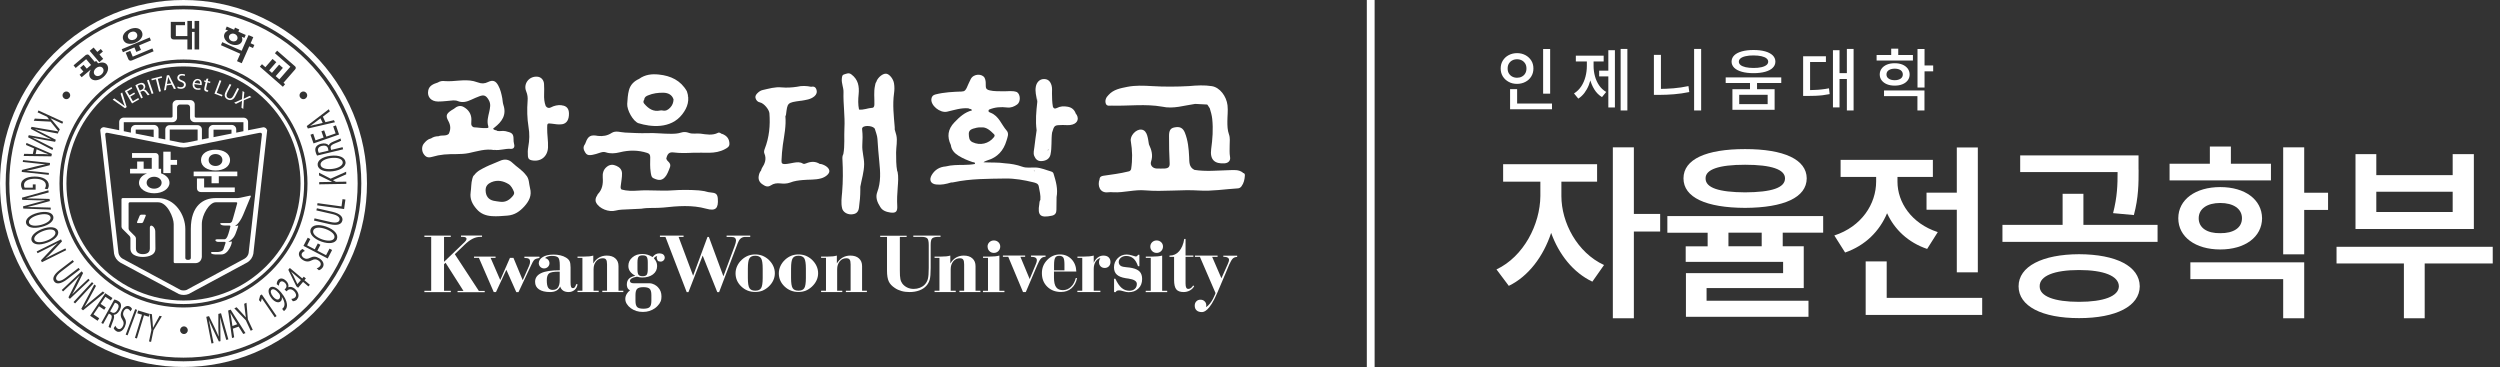
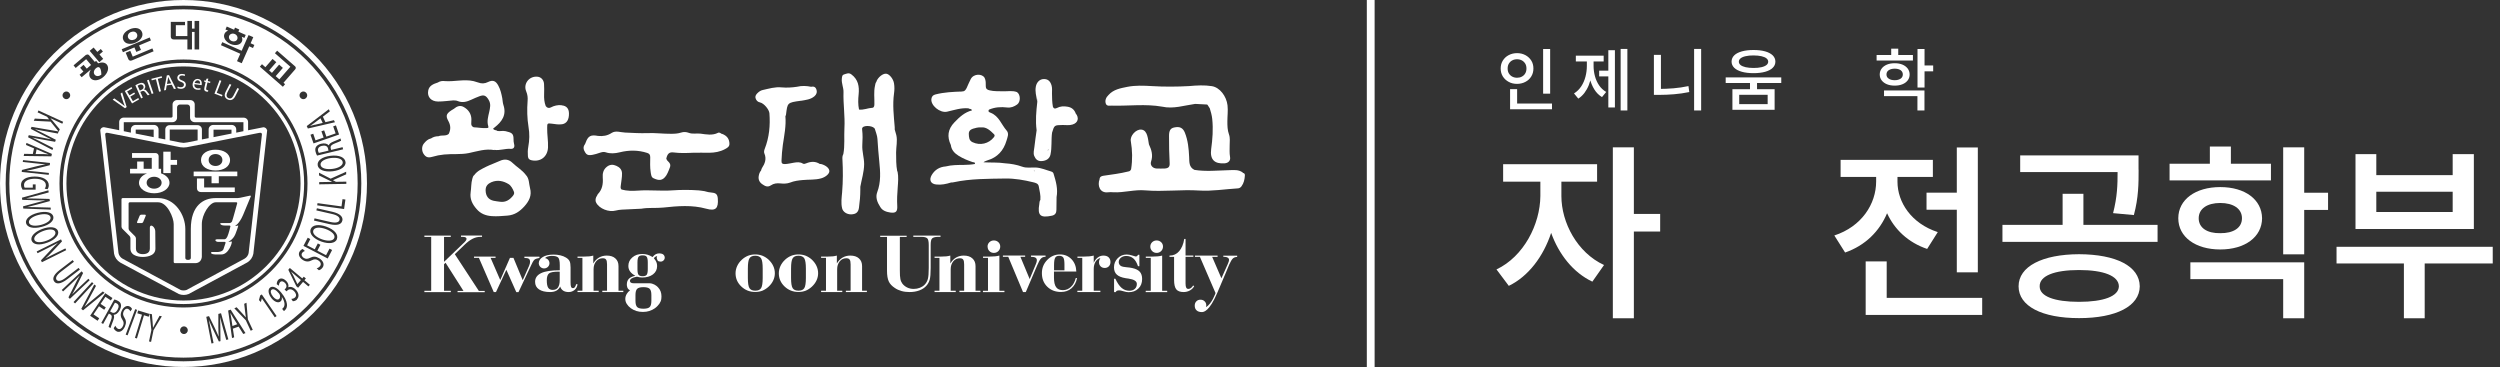
<svg xmlns="http://www.w3.org/2000/svg" width="327" height="48" viewBox="0 0 327 48" fill="none">
  <rect x="0" y="0" width="327" height="48" fill="#333333" stroke="none" />
  <g clip-path="url(#clip0_47_661)">
    <path fill-rule="evenodd" clip-rule="evenodd" d="M107.38 21.45C107.38 21.45 107.29 21.45 107.24 21.45C106.66 21.08 106.07 21.11 105.46 21.36C105.31 21.42 105.16 21.49 105 21.39C104.63 21.16 104.23 21.22 103.84 21.28C103.45 21.34 103.06 21.45 102.66 21.46C102.35 21.46 102.2 21.38 102.22 21.02C102.25 20.32 102.3 19.62 102.4 18.92C102.58 17.69 102.84 16.47 102.73 15.21C102.76 15.14 102.8 15.07 102.81 14.99C103.01 13.45 102.94 13.42 104.74 13.18C104.76 13.18 104.77 13.18 104.79 13.18C105.4 13.07 106.03 13.02 106.53 12.59C106.8 12.36 106.91 12.05 106.78 11.69C106.66 11.35 106.41 11.28 106.09 11.35C105.47 11.22 104.86 11.2 104.24 11.35C103.57 11.45 102.91 11.49 102.24 11.43C101.38 11.34 100.56 11.6 99.74 11.78C99.51 11.83 99.3 11.97 99.12 12.14C98.92 12.33 98.74 12.54 98.83 12.85C98.92 13.14 99.09 13.33 99.42 13.4C99.93 13.51 100.6 14.33 100.64 14.81C100.76 16.4 100.62 17.96 100.03 19.46C99.95 19.66 99.9 19.89 99.98 20.07C100.29 20.79 100.05 21.4 99.66 21.99C99.6 22.08 99.58 22.2 99.55 22.3C99.36 22.51 99.28 22.78 99.24 23.03C99.17 23.44 99.31 23.81 99.67 24.07C100.03 24.32 100.38 24.55 100.84 24.24C101.2 23.99 101.63 23.94 102.08 23.99C102.51 24.04 102.95 24.03 103.35 23.88C103.88 23.67 104.42 23.6 104.98 23.55C105.79 23.47 106.61 23.55 107.4 23.33C107.98 23.17 108.49 22.74 108.48 22.38C108.48 22 108.01 21.61 107.38 21.45ZM102.58 23.65C102.58 23.65 102.6 23.65 102.61 23.65C102.61 23.65 102.61 23.65 102.61 23.66C102.61 23.66 102.6 23.66 102.59 23.66L102.58 23.65Z" fill="white" />
    <path fill-rule="evenodd" clip-rule="evenodd" d="M117.36 22.42C117.2 21.6 117.22 20.77 117.21 19.95C117.21 19.19 117.41 18.44 117.24 17.68C117.17 17.43 117.1 17.19 117.03 16.94C117.03 16.84 117.03 16.75 117.03 16.65C116.91 15.17 116.73 13.7 116.94 12.21C117 11.78 117.01 11.35 116.94 10.92C116.85 10.32 116.34 9.69 115.92 9.64C115.49 9.59 114.86 10.09 114.64 10.64C114.64 10.65 114.64 10.67 114.64 10.69C114.5 10.84 114.49 11.04 114.45 11.22C114.27 12.01 114.39 12.81 114.37 13.61C114.37 13.84 114.33 14.09 114.1 14.1C113.51 14.13 112.96 14.41 112.36 14.33C112.22 13.67 112.24 13 112.31 12.33C112.41 11.31 112.26 10.4 111.36 9.73C111.02 9.47 110.73 9.64 110.42 9.73C110.13 9.81 110.14 10.05 110.11 10.3C110.05 10.9 110.35 11.47 110.33 12.04C110.28 13.62 110.54 15.18 110.45 16.77C110.39 17.89 110.52 19.03 110.31 20.15C110.19 20.37 110.17 20.59 110.19 20.84C110.27 22.28 110.27 23.71 110.15 25.15C110.09 25.85 109.98 26.55 110.15 27.25C110.26 27.72 110.78 28.05 111.33 28.04C111.95 28.02 112.26 27.78 112.35 27.19C112.46 26.4 112.53 25.61 112.53 24.82C112.53 24.69 112.54 24.56 112.53 24.43C112.71 23.44 113.02 22.48 113.03 21.47C113.03 20.62 112.74 19.81 112.79 18.95C112.83 18.3 112.85 17.64 112.77 16.99C112.76 16.88 112.74 16.77 112.83 16.67C113.13 16.33 114.32 16.47 114.44 16.89C114.56 17.31 114.74 17.72 114.77 18.17C114.83 19.16 114.91 20.14 115.01 21.13C115.15 22.48 115.24 23.82 114.74 25.14C114.49 25.8 114.74 26.46 115.12 27.04C115.41 27.57 115.95 27.72 116.46 27.8C117.2 27.9 117.4 27.66 117.36 26.92C117.31 26.12 117.36 25.33 117.42 24.53C117.47 23.83 117.54 23.13 117.4 22.43L117.36 22.42ZM116.77 11.73C116.77 11.73 116.77 11.66 116.77 11.62C116.77 11.66 116.77 11.69 116.77 11.73Z" fill="white" />
-     <path fill-rule="evenodd" clip-rule="evenodd" d="M83.53 16.12C85.07 16.6 87.72 16.92 89.24 14.95C89.95 14.04 90.25 13.06 89.84 11.93C89.03 10.51 87.73 9.91 86.18 9.75C85.26 9.65 84.37 9.75 83.59 10.32C82.94 10.61 82.46 11.08 82.27 11.78C82.11 12.37 82.08 12.98 82.04 13.58C81.98 14.36 82.8 15.89 83.54 16.13L83.53 16.12ZM89.88 12.64C89.88 12.64 89.88 12.65 89.88 12.66C89.88 12.63 89.88 12.6 89.87 12.57C89.89 12.59 89.9 12.61 89.89 12.64H89.88ZM84.27 13.02C84.29 12.71 84.51 12.58 84.75 12.48C85.41 12.2 86.12 12.11 86.82 12.13C87.37 12.15 87.91 12.38 88.1 13.01C88.08 13.42 87.96 13.77 87.66 14.08C87.39 14.36 87.1 14.54 86.7 14.46C86.59 14.44 86.47 14.42 86.37 14.45C85.46 14.66 84.82 14.21 84.27 13.57C84.1 13.38 84.15 13.2 84.27 13.02Z" fill="white" />
    <path fill-rule="evenodd" clip-rule="evenodd" d="M94.44 17.53C94.27 17.45 94.11 17.27 93.92 17.37C93.17 17.75 92.38 17.58 91.62 17.48C91.11 17.42 90.59 17.56 90.11 17.38C89.76 17.25 89.43 17.23 89.09 17.34C88.66 17.48 88.22 17.5 87.77 17.5C86.75 17.51 85.74 17.37 84.71 17.41C83.73 17.45 82.76 17.38 81.78 17.34C81.18 17.32 80.54 17.04 80 17.39C79.44 17.76 78.86 17.84 78.23 17.78C77.28 17.59 76.92 17.78 76.6 18.66C76.57 18.73 76.55 18.81 76.5 18.88C76.21 19.27 76.34 19.62 76.57 19.98C76.81 20.36 77.17 20.31 77.51 20.25C77.82 20.2 78.12 20.09 78.43 19.99C78.69 19.91 78.95 19.82 79.23 19.92C79.84 20.13 80.46 20.07 81.07 19.92C82.28 19.62 83.47 19.62 84.65 20C84.94 20.09 85.05 20.25 85.05 20.56C85.04 21.21 85.01 21.87 85.11 22.52C85.16 22.82 85.18 23.18 85.47 23.31C86.17 23.64 86.67 23.68 87.16 22.93C87.3 22.72 87.39 22.47 87.49 22.24C87.78 21.6 87.75 21.44 87.24 20.95C87.21 20.88 87.18 20.82 87.15 20.75C87.29 20.12 87.53 19.86 88.11 19.94C88.95 20.05 89.79 20.02 90.63 19.98C91.35 19.95 92.07 19.99 92.79 19.98C93.5 19.97 94.19 19.85 94.82 19.51C95.09 19.36 95.41 19.21 95.41 18.83C95.41 18.18 95.09 17.75 94.45 17.51L94.44 17.53Z" fill="white" />
    <path fill-rule="evenodd" clip-rule="evenodd" d="M93.16 25.2C92.81 25.17 92.47 25.11 92.13 25C91.88 24.97 91.63 24.92 91.37 24.9C90.22 24.82 89.07 24.82 87.93 24.9C86.45 25.01 84.96 24.82 83.48 24.93C82.74 24.98 82.02 24.99 81.3 24.79C81.13 24.64 81.18 24.45 81.2 24.26C81.25 23.72 81.38 23.2 81.36 22.65C81.33 22.14 81.02 21.87 80.62 21.69C80.2 21.5 79.77 21.49 79.37 21.82C78.9 22.19 78.8 22.7 78.84 23.23C78.9 24.04 78.79 24.78 78.2 25.39C78.16 25.43 78.14 25.5 78.11 25.56C77.9 25.85 77.82 26.2 77.98 26.51C78.39 27.31 79.66 27.79 80.54 27.54C80.8 27.47 81.07 27.44 81.34 27.42C82.19 27.37 83.03 27.34 83.88 27.3C84.83 27.13 85.79 27.25 86.74 27.15C88.63 26.95 90.51 26.78 92.38 27.3C93.6 27.64 93.99 27.27 93.89 25.97C93.85 25.46 93.67 25.25 93.16 25.2Z" fill="white" />
    <path fill-rule="evenodd" clip-rule="evenodd" d="M73.46 13.76C72.95 13.71 72.48 13.82 72.03 14.06C71.76 14.19 71.55 14.1 71.38 13.87C71.19 13.37 71.15 12.85 71.17 12.32C71.18 11.87 71.19 11.42 71.16 10.98C71.13 10.47 70.79 10.1 70.36 10.04C69.24 9.89 68.4 10.94 68.83 11.96C69 12.37 69.05 12.77 69.01 13.21C68.92 14.34 68.95 15.49 69.13 16.6C69.28 17.49 69.26 18.33 69.1 19.2C69.02 19.61 69.02 20.02 69.05 20.44C69.08 20.78 69.27 20.92 69.56 20.97C70.73 21.2 71.62 20.48 71.68 19.3C71.72 18.43 71.55 17.58 71.57 16.72C71.57 16.12 71.59 16.1 72.2 16.18C72.64 16.24 73.08 16.32 73.53 16.25C74.13 16.15 74.44 15.65 74.42 14.82C74.41 14.19 74.08 13.83 73.47 13.78L73.46 13.76ZM72.41 14.68C72.41 14.68 72.42 14.7 72.43 14.71C72.43 14.71 72.41 14.71 72.41 14.7C72.41 14.7 72.41 14.69 72.41 14.68Z" fill="white" />
    <path fill-rule="evenodd" clip-rule="evenodd" d="M64.66 19.6C65.36 19.72 66.07 19.41 66.8 19.47C67.2 19.5 67.36 19.23 67.24 18.83C67.18 18.61 67.17 18.39 67.17 18.17C67.17 17.58 67 17.37 66.39 17.23C66.05 17.1 65.69 17.12 65.34 17.15C65.25 17.15 65.15 17.14 65.06 17.13C64.91 16.98 64.61 17.08 64.5 16.82C64.57 16.77 64.63 16.72 64.69 16.67C65.66 15.91 66.29 15.03 65.84 13.71C65.75 13.44 65.75 13.14 65.7 12.86C65.59 12.28 65.46 11.7 65.17 11.18C64.84 10.57 64.46 10.42 63.83 10.73C63.39 10.95 62.98 10.96 62.54 10.79C62.35 10.72 62.15 10.66 61.94 10.61C60.7 10.33 59.45 10.7 58.21 10.61C57.87 10.56 57.55 10.61 57.25 10.8C56.69 10.98 56.13 11.2 56.01 11.85C55.85 12.68 56.4 13.28 57.31 13.28C57.97 13.28 58.63 13.18 59.29 13.13C59.48 13.15 59.68 13.13 59.85 13.21C60.49 13.48 61.07 13.31 61.65 13.04C62 12.88 62.35 12.72 62.71 12.59C63.32 12.36 63.59 12.51 63.92 13.07C64.24 13.6 64.1 14.11 63.99 14.64C63.85 15.26 63.66 15.88 63.87 16.52C63.94 16.75 63.8 16.74 63.64 16.75C63.08 16.79 62.53 16.67 61.97 16.65C61.78 16.58 61.65 16.43 61.64 16.23C61.63 16.01 61.67 15.79 61.66 15.57C61.63 14.86 61.26 14.34 60.66 14C60.18 13.72 59.75 13.91 59.36 14.24C58.4 14.79 58.23 15.08 58.63 15.8C58.96 16.39 58.98 16.93 58.69 17.52C58.3 17.85 57.78 17.63 57.35 17.82C57.01 17.82 56.68 17.9 56.39 18.1C55.97 18.19 55.69 18.47 55.44 18.78C55.15 19.13 55.14 19.71 55.4 20.12C55.7 20.57 55.99 20.67 56.55 20.51C57.05 20.36 57.56 20.26 58.09 20.21C59.17 20.1 60.26 20.24 61.33 20.02C62.43 19.79 63.49 19.42 64.66 19.63V19.6ZM56.41 18.64C56.41 18.64 56.41 18.68 56.42 18.69C56.42 18.67 56.41 18.65 56.41 18.64Z" fill="white" />
    <path fill-rule="evenodd" clip-rule="evenodd" d="M68.78 22.88C68.3 22.24 67.59 21.84 67.02 21.29C66.56 20.84 66 20.76 65.39 21.04C64.81 21.31 64.2 21.51 63.63 21.79C63.06 22.08 62.44 22.34 62.04 22.89C61.87 23.01 61.83 23.21 61.78 23.38C61.61 23.97 61.65 24.58 61.56 25.17C61.44 26.02 61.78 26.71 62.33 27.33C62.85 27.96 63.56 28.22 64.34 28.27C65.02 28.32 65.71 28.25 66.39 28.2C67.33 28.12 67.99 27.65 68.59 26.99C69.2 26.31 69.59 25.57 69.33 24.61C69.17 24.03 69.25 23.37 68.78 22.88ZM64.28 23.83C65.07 23.49 65.85 23.67 66.52 24.08C66.84 24.27 67.08 24.71 67.23 25.11C67.29 25.28 67.22 25.45 67.1 25.6C66.67 26.14 66.15 26.49 65.41 26.39C65.13 26.35 64.84 26.32 64.56 26.26C63.88 26.11 63.54 25.63 63.52 24.92C63.5 24.35 63.8 24.04 64.27 23.83H64.28Z" fill="white" />
    <path fill-rule="evenodd" clip-rule="evenodd" d="M162.58 22.59C162.02 22.14 161.35 22.25 160.71 22.26C159.22 22.3 157.72 22.46 156.23 22.22C155.5 21.86 155.57 21.19 155.54 20.53C155.49 19.45 155.39 18.37 154.98 17.35C154.72 16.71 154.3 16.52 153.6 16.67C153.1 16.77 152.91 17.07 152.91 17.77C152.9 18.95 152.93 20.13 152.99 21.32C153.02 21.8 152.86 22 152.37 22.04C152.01 22.07 151.64 22.04 151.27 22.04C150.77 22.02 150.4 21.6 150.56 21.13C150.84 20.32 150.62 19.6 150.28 18.88C150.21 18.49 150.17 18.09 150.05 17.71C149.93 17.34 149.73 16.99 149.28 16.95C148.58 16.89 147.78 17.77 147.91 18.46C148.12 19.68 148.14 20.91 147.95 22.13C147.88 22.3 147.77 22.41 147.58 22.43C146.51 22.7 145.41 22.83 144.32 22.99C144.04 23.03 143.84 23.14 143.82 23.46C143.53 24.23 143.82 25.3 144.96 25.15C145.18 25.12 145.41 25.13 145.63 25.15C147.03 25.22 148.39 24.77 149.81 24.9C152.14 25.1 154.49 24.77 156.84 24.92C158.51 25.03 160.21 24.74 161.9 24.64C162.11 24.63 162.25 24.54 162.38 24.38C162.7 23.95 162.8 23.46 162.83 22.95C162.84 22.76 162.77 22.64 162.57 22.62L162.58 22.59Z" fill="white" />
    <path fill-rule="evenodd" clip-rule="evenodd" d="M145.51 13.82C147.67 13.87 149.84 13.57 152 13.95C153.48 14.28 154.89 13.79 156.33 13.59C156.84 13.62 157.35 13.64 157.86 13.67L157.89 13.69H157.93C158.03 13.85 158.14 14.01 158.24 14.17C158.38 14.63 158.51 15.08 158.56 15.56C158.7 16.89 158.6 18.2 158.42 19.51C158.24 20.87 158.86 21.47 160.2 21.36C160.68 21.32 160.98 21 160.89 20.53C160.8 20.02 160.84 19.51 160.84 19C160.84 18.52 160.92 18.04 160.75 17.58C160.55 17.03 160.54 16.46 160.54 15.88C160.54 15.18 160.64 14.48 160.56 13.78C160.42 12.59 159.56 11.44 158.52 11.27C157.53 11.11 156.53 11.17 155.53 11.26C153.9 11.35 152.28 11.36 150.65 11.26C149.59 11.2 148.51 11.15 147.45 11.36C146.57 11.54 145.65 11.69 145 12.42C144.66 12.74 144.49 13.16 144.65 13.58C144.79 13.93 145.21 13.81 145.51 13.81V13.82ZM144.83 13.1C144.83 13.1 144.82 13.1 144.81 13.1C144.81 13.1 144.81 13.1 144.82 13.09C144.82 13.09 144.82 13.09 144.82 13.1H144.83Z" fill="white" />
    <path d="M137.52 22.44C136.84 22.25 136.19 21.94 135.45 21.91C134.87 21.89 134.27 22.01 133.7 21.8C132.98 21.54 132.23 21.41 131.46 21.36C130.54 21.22 129.6 21.28 128.65 21.23C128.7 21.18 128.71 21.16 128.74 21.15C128.87 21.09 129 21.02 129.14 20.98C130.47 20.59 131.27 19.69 131.65 18.4C131.77 17.98 132.02 17.47 131.67 17.08C130.98 16.3 130.67 15.18 129.58 14.75C129.47 14.71 129.16 14.62 129.36 14.34C130.13 14.01 130.92 13.96 131.74 14.06C132.23 14.12 132.66 13.94 133.04 13.67C133.53 13.32 133.49 12.34 133.01 12.04C132.42 11.82 131.81 11.96 131.21 11.94C130.62 11.92 130.03 11.96 129.45 11.82C129.16 11.75 128.94 11.66 128.94 11.26C128.94 10.91 128.96 10.52 128.79 10.19C128.49 9.62 127.35 9.6 126.97 10.35C126.78 10.72 126.62 11.1 126.45 11.48C126.32 11.75 126.17 11.98 125.82 11.96C125.78 11.99 125.73 11.99 125.69 12.01C125.66 12.02 125.62 12.03 125.59 12.04C125.67 12.01 125.74 11.98 125.82 11.97C124.66 12.01 123.5 12.06 122.37 12.35C122.04 12.43 121.88 12.6 121.83 12.92C121.69 13.77 122.94 14.81 123.87 14.61C124.8 14.4 125.71 14.08 126.69 14.17C126.8 14.3 127.06 14.17 127.13 14.44C126.18 14.68 125.5 15.31 124.84 16C123.97 16.9 123.85 17.87 124.37 18.97C124.45 19.63 124.86 20.05 125.39 20.38C125.96 20.73 126.58 20.99 127.21 21.2C127.32 21.24 127.57 21.18 127.52 21.45C127.03 21.54 126.55 21.56 126.05 21.57C125.26 21.58 124.47 21.57 123.7 21.77C122.9 21.83 122.28 22.2 121.87 22.89C121.49 23.54 121.73 24.05 122.45 24.13C123.12 24.21 123.77 24.07 124.4 23.87C124.51 23.87 124.63 23.87 124.73 23.84C126.96 23.36 129.23 23.39 131.49 23.35C132.72 23.33 133.94 23.55 135.14 23.84C135.45 23.92 135.8 23.99 135.87 24.37C135.97 24.96 136.14 25.55 136.08 26.15C135.95 26.31 135.97 26.51 135.94 26.7C135.68 28.21 136.1 28.53 137.6 28.21C138.01 28.12 138.18 27.86 138.18 27.45C138.18 26.89 138.2 26.33 138.2 25.78C138.4 24.71 138.11 23.7 137.8 22.7C137.76 22.57 137.65 22.48 137.53 22.45L137.52 22.44ZM136.94 23.99C136.94 23.99 136.94 24.02 136.94 24.04C136.94 24.02 136.93 24.01 136.94 23.99ZM135.38 22.37C135.31 22.41 135.25 22.37 135.21 22.32C135.26 22.32 135.32 22.34 135.38 22.37ZM127.24 16.84C127.58 16.74 127.91 16.64 128.35 16.66C129.02 16.6 129.51 17.06 130 17.54C130.14 17.67 130.12 17.79 130 17.95C129.33 18.8 128.2 19.07 127.21 18.6C126.74 18.38 126.74 17.95 126.72 17.54C126.7 17.18 126.9 16.95 127.25 16.84H127.24Z" fill="white" />
    <path d="M140.69 14.8C140.5 14.32 140.16 14.05 139.65 13.96C139.15 13.87 138.68 13.89 138.23 14.13C137.99 14.25 137.82 14.22 137.72 13.96C137.61 13.38 137.61 12.79 137.6 12.2C137.6 11.87 137.64 11.53 137.55 11.2C137.39 10.61 137.05 10.32 136.51 10.34C136 10.35 135.6 10.75 135.49 11.31C135.36 11.96 135.55 12.57 135.65 13.19C135.65 13.08 135.65 12.97 135.68 12.86C135.67 13.01 135.66 13.17 135.68 13.32C135.54 14.56 135.42 15.79 135.59 17.04C135.49 17.77 135.38 18.49 135.3 19.22C135.26 19.61 135.12 20.02 135.28 20.4C135.45 20.83 135.75 21.11 136.26 21.07C136.86 21.03 137.28 20.75 137.4 20.23C137.61 19.28 137.48 18.3 137.61 17.35C137.91 16.36 137.91 16.37 139 16.35C139.43 16.35 139.86 16.42 140.28 16.29C141.02 16.07 141.19 15.41 140.68 14.81L140.69 14.8ZM136.86 10.66C136.86 10.66 136.85 10.66 136.84 10.66C136.84 10.66 136.85 10.65 136.86 10.64V10.66ZM137.04 19.69C137.06 19.63 137.07 19.58 137.09 19.53C137.16 19.57 137.13 19.66 137.04 19.69Z" fill="white" />
    <path d="M58.08 34.55V38.04H58.97V38.21H55.51V38.04H56.4V30.99H55.51V30.82H58.96V30.99H58.08V34.25L60.59 31.84C60.76 31.69 60.87 31.57 60.93 31.48C60.99 31.39 61.02 31.32 61.02 31.25C61.02 31.15 60.97 31.08 60.88 31.04C60.79 31 60.65 30.98 60.45 30.98H60.3V30.81H63.05V30.98C63.05 30.98 63 30.98 62.95 30.98C62.91 30.98 62.88 30.98 62.85 30.98C62.5 30.98 62.15 31.06 61.82 31.23C61.48 31.4 61.12 31.67 60.74 32.04L59.49 33.25L62.63 38.05H63.4V38.22H59.85V38.05H60.62L58.28 34.37L58.08 34.56V34.55Z" fill="white" />
    <path d="M64.871 38.2H64.581L62.641 33.73H62.001V33.56H64.82V33.73H64.171L65.43 36.63L66.701 33.73H67.16L68.371 36.65L69.201 34.78C69.24 34.68 69.281 34.58 69.3 34.49C69.32 34.4 69.331 34.32 69.331 34.25C69.331 34.06 69.281 33.92 69.171 33.85C69.061 33.77 68.871 33.74 68.591 33.74V33.57H70.561V33.74C70.4 33.77 70.001 33.85 69.88 33.99C69.751 34.13 69.6 34.4 69.43 34.79L67.82 38.21H67.531L66.231 35.29L64.871 38.21V38.2Z" fill="white" />
    <path d="M77.68 38.03H78.31V38.2H75.54V38.03H76.18V33.73H75.54V33.56H76.42C76.69 33.56 76.91 33.55 77.09 33.53C77.27 33.51 77.45 33.47 77.6 33.43V34.46C77.81 34.12 78.06 33.86 78.35 33.69C78.65 33.52 78.98 33.43 79.35 33.43C79.84 33.43 80.22 33.55 80.49 33.8C80.77 34.05 80.9 34.38 80.9 34.81V38.03H81.53V38.2H78.78V38.03H79.4V34.58C79.4 34.27 79.36 34.06 79.27 33.95C79.19 33.83 79.04 33.78 78.83 33.78C78.49 33.78 78.2 33.91 77.98 34.18C77.75 34.45 77.64 34.79 77.64 35.22V38.04L77.68 38.03Z" fill="white" />
    <path d="M96.21 35.75C96.21 35.42 96.28 35.11 96.42 34.8C96.56 34.5 96.76 34.22 97.03 33.97C97.28 33.74 97.55 33.57 97.84 33.45C98.13 33.34 98.44 33.28 98.78 33.28C99.12 33.28 99.441 33.34 99.731 33.45C100.02 33.57 100.29 33.74 100.53 33.96C100.79 34.21 101 34.48 101.14 34.79C101.28 35.09 101.35 35.41 101.35 35.74C101.35 36.07 101.28 36.38 101.14 36.68C101 36.98 100.8 37.25 100.53 37.5C100.28 37.73 100.01 37.9 99.731 38.02C99.441 38.13 99.13 38.19 98.78 38.19C98.07 38.19 97.46 37.95 96.96 37.47C96.46 36.99 96.21 36.42 96.21 35.74V35.75ZM99.76 36.36V35.13C99.76 34.46 99.691 34.02 99.55 33.79C99.41 33.57 99.15 33.45 98.79 33.45C98.43 33.45 98.17 33.56 98.03 33.79C97.89 34.01 97.82 34.46 97.82 35.13V36.36C97.82 37.03 97.89 37.47 98.03 37.69C98.17 37.91 98.421 38.02 98.79 38.02C99.16 38.02 99.41 37.91 99.55 37.69C99.691 37.47 99.76 37.02 99.76 36.36Z" fill="white" />
    <path d="M101.87 35.75C101.87 35.42 101.94 35.11 102.08 34.8C102.22 34.5 102.42 34.22 102.69 33.97C102.94 33.74 103.21 33.57 103.5 33.45C103.79 33.34 104.1 33.28 104.44 33.28C104.78 33.28 105.1 33.34 105.39 33.45C105.68 33.57 105.95 33.74 106.19 33.96C106.45 34.21 106.66 34.48 106.8 34.79C106.94 35.09 107.01 35.41 107.01 35.74C107.01 36.07 106.94 36.38 106.8 36.68C106.66 36.98 106.46 37.25 106.19 37.5C105.94 37.73 105.68 37.9 105.39 38.02C105.1 38.13 104.79 38.19 104.44 38.19C103.73 38.19 103.12 37.95 102.62 37.47C102.12 36.99 101.87 36.42 101.87 35.74V35.75ZM105.41 36.36V35.13C105.41 34.46 105.34 34.02 105.2 33.79C105.06 33.57 104.81 33.45 104.44 33.45C104.07 33.45 103.82 33.56 103.68 33.79C103.54 34.01 103.47 34.46 103.47 35.13V36.36C103.47 37.03 103.54 37.47 103.68 37.69C103.82 37.91 104.07 38.02 104.44 38.02C104.81 38.02 105.06 37.91 105.2 37.69C105.34 37.47 105.41 37.02 105.41 36.36Z" fill="white" />
    <path d="M109.54 38.03H110.17V38.2H107.4V38.03H108.04V33.73H107.4V33.56H108.28C108.54 33.56 108.77 33.55 108.95 33.53C109.13 33.51 109.3 33.47 109.46 33.43V34.46C109.67 34.12 109.92 33.86 110.21 33.69C110.51 33.52 110.84 33.43 111.21 33.43C111.7 33.43 112.08 33.55 112.35 33.8C112.63 34.05 112.76 34.38 112.76 34.81V38.03H113.39V38.2H110.64V38.03H111.26V34.58C111.26 34.27 111.22 34.06 111.13 33.95C111.04 33.83 110.9 33.78 110.69 33.78C110.35 33.78 110.06 33.91 109.84 34.18C109.62 34.45 109.5 34.79 109.5 35.22V38.04L109.54 38.03Z" fill="white" />
    <path d="M75.36 37.17C75.32 37.34 75.26 37.47 75.19 37.56C75.12 37.65 75.05 37.69 74.96 37.69C74.84 37.69 74.75 37.64 74.7 37.53C74.65 37.42 74.63 37.22 74.63 36.92V35C74.63 34.62 74.59 34.34 74.5 34.16C74.41 33.98 74.25 33.82 74.03 33.69C73.82 33.56 73.57 33.46 73.3 33.4C73.03 33.33 72.72 33.3 72.39 33.3C71.8 33.3 71.34 33.41 70.99 33.62C70.65 33.83 70.47 34.1 70.47 34.43C70.47 34.43 70.47 34.43 70.47 34.44C70.47 34.47 70.47 34.5 70.48 34.52C70.53 34.85 70.81 35.11 71.17 35.11C71.55 35.11 71.87 34.81 71.87 34.43C71.87 34.1 71.63 33.82 71.3 33.76C71.33 33.7 71.41 33.64 71.55 33.58C71.72 33.51 71.93 33.47 72.17 33.47C72.59 33.47 72.87 33.54 73.01 33.69C73.15 33.84 73.22 34.17 73.22 34.7V35.35C72.13 35.35 71.32 35.47 70.79 35.72C70.26 35.97 69.99 36.35 69.99 36.86C69.99 37.29 70.16 37.62 70.5 37.85C70.84 38.08 71.32 38.2 71.95 38.2C72.27 38.2 72.55 38.14 72.77 38.02C72.99 37.9 73.16 37.72 73.27 37.48C73.35 37.72 73.48 37.9 73.67 38.02C73.85 38.14 74.09 38.2 74.39 38.2C74.69 38.2 74.95 38.1 75.17 37.91C75.39 37.72 75.51 37.47 75.54 37.17H75.39H75.36ZM73.21 36.66C73.21 37.08 73.13 37.4 72.98 37.61C72.83 37.82 72.6 37.92 72.29 37.92C72.02 37.92 71.82 37.82 71.7 37.63C71.58 37.44 71.52 37.12 71.52 36.67C71.52 36.22 71.62 35.9 71.83 35.75C72.03 35.6 72.46 35.53 73.11 35.53H73.21V36.66Z" fill="white" />
-     <path d="M95.04 30.82V30.99H95.63C95.86 30.99 96.02 31.03 96.12 31.11C96.22 31.19 96.27 31.31 96.27 31.49C96.27 31.55 96.25 31.65 96.22 31.78C96.19 31.91 96.14 32.05 96.09 32.19L94.62 36.14L92.72 30.99H92.54L90.66 36.07L88.76 30.99H89.41V30.82H86.32V30.99H87.04L89.82 38.21H90.05L91.91 33.43L93.82 38.21H94.06L96.49 31.83C96.6 31.55 96.71 31.35 96.84 31.23C96.97 31.11 97.15 31.01 97.38 30.99C97.4 30.99 97.48 30.99 97.48 30.99H98.13V30.82H95.04Z" fill="white" />
    <path d="M85.98 34.02C85.98 34.02 86.03 34.09 86.06 34.12C86.1 34.16 86.15 34.18 86.2 34.19C86.2 34.19 86.22 34.19 86.23 34.19C86.29 34.21 86.34 34.22 86.41 34.22C86.71 34.22 86.95 33.98 86.95 33.69C86.95 33.42 86.75 33.21 86.49 33.17C86.41 33.15 86.33 33.14 86.24 33.14C86.07 33.14 85.91 33.18 85.77 33.25C85.63 33.32 85.49 33.45 85.36 33.62C85.15 33.49 84.93 33.39 84.71 33.32C84.49 33.25 84.25 33.22 84.01 33.22C83.49 33.22 83.05 33.37 82.71 33.67C82.36 33.97 82.19 34.34 82.19 34.78C82.19 35.05 82.26 35.29 82.41 35.5C82.56 35.71 82.79 35.9 83.1 36.07C82.72 36.15 82.44 36.28 82.26 36.46C82.08 36.65 81.99 36.89 81.99 37.21C81.99 37.41 82.03 37.82 82.41 37.96C82.23 38.11 82.08 38.27 81.98 38.44C81.86 38.65 81.79 38.86 81.79 39.09C81.79 39.32 81.85 39.54 81.98 39.75C82.11 39.96 82.29 40.15 82.52 40.32C82.74 40.48 82.98 40.6 83.24 40.68C83.5 40.76 83.78 40.8 84.09 40.8C84.4 40.8 84.67 40.76 84.93 40.68C85.19 40.6 85.43 40.48 85.66 40.32C85.8 40.22 85.92 40.11 86.02 40C86.19 39.83 86.32 39.64 86.41 39.43C86.5 39.22 86.52 39 86.52 38.77C86.52 38.3 86.38 37.9 86.06 37.57C85.84 37.34 85.43 37.05 84.93 37.05H82.89C82.72 37.05 82.6 37.02 82.52 36.97C82.44 36.92 82.4 36.84 82.4 36.74C82.4 36.61 82.48 36.5 82.63 36.41C82.78 36.32 83.01 36.24 83.31 36.19C83.42 36.23 83.53 36.25 83.64 36.27C83.75 36.29 83.87 36.3 83.99 36.3C84.58 36.3 85.05 36.16 85.41 35.89C85.77 35.61 85.95 35.25 85.95 34.8C85.95 34.61 85.92 34.43 85.85 34.27C85.78 34.11 85.67 33.95 85.53 33.78C85.58 33.7 85.71 33.53 85.96 33.49C85.92 33.56 85.9 33.64 85.9 33.72C85.9 33.84 85.94 33.94 86.01 34.03L85.98 34.02ZM83.12 38.59C83.12 38.18 83.2 37.91 83.35 37.77C83.5 37.63 83.77 37.56 84.16 37.56C84.55 37.56 84.82 37.63 84.97 37.77C85.12 37.91 85.2 38.18 85.2 38.59V39.35C85.2 39.76 85.12 40.03 84.97 40.17C84.82 40.31 84.55 40.38 84.16 40.38C83.77 40.38 83.5 40.31 83.35 40.17C83.2 40.03 83.12 39.76 83.12 39.35V38.59ZM84.73 35.2C84.73 35.57 84.68 35.82 84.59 35.94C84.5 36.06 84.32 36.13 84.06 36.13C83.8 36.13 83.62 36.07 83.52 35.94C83.42 35.81 83.38 35.57 83.38 35.2V34.33C83.38 33.96 83.43 33.72 83.52 33.59C83.62 33.46 83.79 33.4 84.06 33.4C84.33 33.4 84.49 33.46 84.59 33.59C84.68 33.71 84.73 33.96 84.73 34.33V35.2Z" fill="white" />
    <path d="M124.38 38.03H125.01V38.2H122.24V38.03H122.88V33.73H122.24V33.56H123.12C123.38 33.56 123.61 33.55 123.79 33.53C123.97 33.51 124.15 33.47 124.3 33.43V34.46C124.51 34.12 124.76 33.86 125.05 33.69C125.35 33.52 125.68 33.43 126.05 33.43C126.54 33.43 126.92 33.55 127.19 33.8C127.47 34.05 127.6 34.39 127.6 34.81V38.03H128.24V38.2H125.49V38.03H126.11V34.58C126.11 34.27 126.07 34.06 125.98 33.95C125.9 33.83 125.75 33.78 125.54 33.78C125.2 33.78 124.91 33.91 124.69 34.18C124.47 34.45 124.35 34.79 124.35 35.22V38.04L124.38 38.03Z" fill="white" />
    <path d="M129.24 33.73H128.58V33.56H129.46C129.71 33.56 129.94 33.55 130.15 33.53C130.36 33.51 130.55 33.47 130.72 33.43V38.04H131.38V38.21H128.57V38.04H129.23V33.74L129.24 33.73ZM129.17 32.26C129.17 32.03 129.25 31.84 129.41 31.68C129.57 31.53 129.77 31.45 130 31.45C130.23 31.45 130.43 31.53 130.59 31.68C130.75 31.83 130.83 32.03 130.83 32.25C130.83 32.47 130.75 32.68 130.59 32.84C130.43 33 130.23 33.08 130 33.08C129.77 33.08 129.56 33 129.41 32.84C129.25 32.68 129.18 32.48 129.18 32.25L129.17 32.26Z" fill="white" />
    <path d="M134.17 38.2H133.81L131.88 33.59H131.18V33.42H134.09V33.59H133.47L134.68 36.5L135.51 34.5C135.55 34.41 135.57 34.33 135.59 34.26C135.61 34.19 135.62 34.12 135.62 34.05C135.62 33.89 135.56 33.77 135.44 33.7C135.32 33.63 135.12 33.59 134.85 33.59V33.42H136.76V33.59H136.72C136.5 33.59 136.32 33.66 136.18 33.8C136.03 33.94 135.86 34.24 135.67 34.7L134.18 38.19L134.17 38.2Z" fill="white" />
    <path d="M140.78 35.52H137.86V36.3C137.86 36.88 137.95 37.3 138.14 37.56C138.32 37.82 138.62 37.95 139.03 37.95C139.44 37.95 139.77 37.81 140.07 37.53C140.37 37.25 140.58 36.87 140.71 36.37H140.88C140.77 36.94 140.52 37.38 140.15 37.71C139.78 38.03 139.32 38.19 138.78 38.19C138.05 38.19 137.45 37.96 136.98 37.5C136.51 37.04 136.28 36.45 136.28 35.72C136.28 35.05 136.51 34.48 136.98 34C137.44 33.52 138 33.28 138.65 33.28C139.25 33.28 139.75 33.49 140.15 33.9C140.55 34.32 140.76 34.85 140.78 35.5V35.52ZM139.23 35.35V34.58C139.23 34.14 139.18 33.84 139.08 33.69C138.98 33.54 138.8 33.46 138.54 33.46C138.28 33.46 138.12 33.54 138.02 33.71C137.92 33.88 137.87 34.2 137.87 34.68V35.36H139.23V35.35Z" fill="white" />
    <path d="M141.57 33.73H140.93V33.56H141.81C142.06 33.56 142.29 33.55 142.49 33.53C142.69 33.51 142.88 33.47 143.06 33.43V34.38C143.19 34.08 143.37 33.85 143.59 33.68C143.81 33.51 144.06 33.43 144.32 33.43C144.61 33.43 144.84 33.5 145 33.65C145.16 33.8 145.25 34.01 145.25 34.27C145.25 34.5 145.18 34.68 145.04 34.83C144.9 34.97 144.72 35.05 144.5 35.05C144.28 35.05 144.1 34.98 143.96 34.84C143.82 34.7 143.75 34.52 143.75 34.3C143.75 34.21 143.76 34.12 143.79 34.03C143.82 33.94 143.87 33.85 143.93 33.75C143.67 33.81 143.46 33.97 143.3 34.23C143.14 34.49 143.06 34.81 143.06 35.17V38.03H143.93V38.2H140.92V38.03H141.56V33.73H141.57Z" fill="white" />
    <path d="M145.72 38.19V36.46H145.89C146.14 37 146.41 37.4 146.7 37.65C146.99 37.9 147.33 38.03 147.71 38.03C148.01 38.03 148.25 37.95 148.43 37.79C148.61 37.63 148.7 37.41 148.7 37.14C148.7 36.78 148.34 36.55 147.61 36.44C147.46 36.42 147.34 36.4 147.25 36.39C146.7 36.3 146.31 36.14 146.07 35.91C145.83 35.69 145.71 35.37 145.71 34.96C145.71 34.5 145.87 34.11 146.19 33.78C146.51 33.46 146.89 33.29 147.36 33.29C147.59 33.29 147.83 33.33 148.1 33.42C148.37 33.51 148.51 33.55 148.54 33.55C148.61 33.55 148.67 33.53 148.72 33.5C148.77 33.46 148.81 33.41 148.85 33.33H149.03V34.82H148.85C148.7 34.37 148.5 34.03 148.25 33.81C147.99 33.59 147.68 33.48 147.31 33.48C147.03 33.48 146.8 33.56 146.61 33.71C146.42 33.87 146.33 34.06 146.33 34.29C146.33 34.39 146.36 34.49 146.41 34.58C146.46 34.67 146.54 34.75 146.65 34.81C146.75 34.87 146.97 34.92 147.31 34.95C147.65 34.98 147.91 35.01 148.1 35.06C148.56 35.16 148.88 35.32 149.09 35.55C149.29 35.78 149.39 36.09 149.39 36.49C149.39 37.01 149.23 37.43 148.9 37.74C148.58 38.06 148.15 38.22 147.62 38.22C147.44 38.22 147.22 38.18 146.96 38.1C146.7 38.02 146.51 37.98 146.4 37.98C146.27 37.98 146.17 38 146.1 38.03C146.02 38.07 145.97 38.13 145.93 38.21H145.76L145.72 38.19Z" fill="white" />
    <path d="M150.53 33.73H149.87V33.56H150.75C151 33.56 151.24 33.55 151.44 33.53C151.65 33.51 151.84 33.47 152.01 33.43V38.04H152.67V38.21H149.86V38.04H150.52V33.74L150.53 33.73ZM150.46 32.26C150.46 32.03 150.54 31.84 150.7 31.68C150.86 31.53 151.06 31.45 151.29 31.45C151.52 31.45 151.72 31.53 151.88 31.68C152.04 31.83 152.12 32.03 152.12 32.25C152.12 32.47 152.04 32.68 151.88 32.84C151.72 33 151.52 33.08 151.29 33.08C151.06 33.08 150.85 33 150.7 32.84C150.54 32.68 150.46 32.48 150.46 32.25V32.26Z" fill="white" />
    <path d="M152.98 33.43H153C153.49 33.43 153.9 33.24 154.23 32.86C154.56 32.48 154.79 31.95 154.9 31.25H155.07V33.42H156.09V33.59H155.07V37.08C155.07 37.34 155.1 37.52 155.16 37.63C155.22 37.74 155.31 37.79 155.44 37.79C155.56 37.79 155.67 37.75 155.78 37.67C155.89 37.59 155.98 37.48 156.06 37.34L156.2 37.43C156.07 37.67 155.88 37.86 155.64 37.99C155.39 38.13 155.12 38.2 154.82 38.2C154.37 38.2 154.05 38.08 153.86 37.85C153.67 37.62 153.57 37.2 153.57 36.61V33.6H152.97V33.43H152.98Z" fill="white" />
    <path d="M122.66 30.82H119.46V30.98H120.54C120.9 30.98 121.15 31.05 121.28 31.17C121.41 31.29 121.48 31.58 121.48 32.05V35.05C121.48 35.73 121.44 36.21 121.36 36.5C121.28 36.79 121.14 37.03 120.95 37.23C120.78 37.41 120.57 37.54 120.32 37.64C120.07 37.74 119.8 37.79 119.52 37.79C119.2 37.79 118.91 37.73 118.65 37.6C118.39 37.47 118.18 37.3 118.01 37.07C117.9 36.91 117.81 36.72 117.77 36.49C117.72 36.27 117.7 35.9 117.7 35.38V30.99H118.59V30.83H115.13V30.99H116.02V35.4C116.02 36.02 116.1 36.49 116.25 36.81C116.4 37.14 116.67 37.42 117.05 37.67C117.31 37.85 117.61 37.98 117.93 38.07C118.25 38.16 118.6 38.2 118.98 38.2C119.44 38.2 119.86 38.13 120.24 37.99C120.62 37.85 120.93 37.65 121.16 37.39C121.37 37.16 121.51 36.9 121.6 36.6C121.69 36.3 121.73 35.78 121.73 35.05V32.05C121.73 31.59 121.79 31.3 121.93 31.18C122.06 31.06 122.31 30.99 122.67 30.98H123.02V30.82H122.67H122.66Z" fill="white" />
    <path d="M160.01 33.42V33.59H160.101C160.321 33.59 160.48 33.63 160.59 33.7C160.7 33.77 160.76 33.87 160.76 34.01C160.76 34.06 160.741 34.14 160.711 34.24C160.681 34.34 160.631 34.46 160.571 34.59L159.76 36.4L158.551 33.6H159.26V33.43H156.301V33.6H156.951L158.991 38.33C158.991 38.33 158.541 39.71 157.741 40.17C157.741 40.17 157.781 40.04 157.781 39.95C157.781 39.73 157.711 39.55 157.561 39.41C157.421 39.27 157.241 39.2 157.021 39.2C156.801 39.2 156.62 39.27 156.48 39.42C156.34 39.56 156.271 39.75 156.271 39.98C156.271 40.24 156.351 40.45 156.521 40.6C156.681 40.75 156.911 40.82 157.201 40.82C157.461 40.82 158.181 40.72 159.201 38.35C160.221 35.98 160.781 34.61 160.781 34.61C160.961 34.2 161.131 33.93 161.271 33.8C161.411 33.67 161.601 33.61 161.821 33.61V33.44H159.991L160.01 33.42Z" fill="white" />
    <path d="M16.36 14.17L14.74 13.03L14.95 12.87L15.74 13.44C15.95 13.6 16.15 13.74 16.32 13.88C16.23 13.67 16.15 13.43 16.07 13.19L15.77 12.25L15.98 12.09L16.57 14L16.35 14.16L16.36 14.17Z" fill="white" />
    <path d="M17.67 12.27L17.04 12.64L17.38 13.23L18.09 12.82L18.19 13L17.27 13.53L16.32 11.9L17.2 11.39L17.3 11.57L16.63 11.96L16.93 12.47L17.56 12.1L17.66 12.27H17.67Z" fill="white" />
    <path d="M17.71 11.16C17.81 11.09 17.971 11 18.12 10.94C18.36 10.84 18.53 10.81 18.68 10.86C18.8 10.9 18.9 10.99 18.96 11.13C19.06 11.35 18.98 11.57 18.831 11.71C18.98 11.71 19.11 11.79 19.23 11.96C19.39 12.18 19.51 12.32 19.57 12.37L19.34 12.47C19.291 12.43 19.19 12.3 19.05 12.11C18.89 11.89 18.76 11.85 18.56 11.93L18.351 12.02L18.68 12.77L18.46 12.87L17.71 11.17V11.16ZM18.28 11.85L18.511 11.75C18.75 11.65 18.84 11.45 18.75 11.25C18.651 11.03 18.45 11 18.21 11.1C18.1 11.15 18.03 11.19 18 11.21L18.28 11.84V11.85Z" fill="white" />
    <path d="M19.46 10.43L20.07 12.21L19.84 12.29L19.23 10.51L19.46 10.43Z" fill="white" />
    <path d="M20.4 10.37L19.85 10.51L19.8 10.31L21.15 9.97L21.2 10.17L20.64 10.31L21.05 11.94L20.81 12L20.4 10.37Z" fill="white" />
    <path d="M21.81 11.17L21.7 11.78L21.45 11.82L21.82 9.86L22.11 9.82L23.01 11.6L22.75 11.64L22.47 11.08L21.81 11.17ZM22.4 10.9L22.14 10.39C22.08 10.27 22.04 10.17 22 10.06C21.99 10.17 21.98 10.29 21.95 10.41L21.84 10.98L22.4 10.9Z" fill="white" />
    <path d="M23.23 11.3C23.34 11.37 23.5 11.42 23.67 11.41C23.92 11.41 24.06 11.27 24.06 11.08C24.06 10.91 23.95 10.81 23.7 10.72C23.39 10.61 23.2 10.46 23.19 10.19C23.19 9.9 23.42 9.67 23.79 9.67C23.98 9.67 24.12 9.71 24.21 9.75L24.15 9.95C24.09 9.92 23.96 9.86 23.79 9.87C23.53 9.87 23.44 10.03 23.44 10.16C23.44 10.34 23.56 10.42 23.82 10.52C24.14 10.64 24.3 10.79 24.31 11.06C24.31 11.35 24.11 11.61 23.67 11.62C23.49 11.62 23.29 11.57 23.19 11.51L23.25 11.3H23.23Z" fill="white" />
    <path d="M25.43 11.02C25.39 11.35 25.58 11.51 25.83 11.55C26 11.57 26.12 11.55 26.21 11.53L26.23 11.71C26.14 11.74 25.98 11.76 25.77 11.74C25.36 11.68 25.15 11.38 25.2 10.97C25.25 10.57 25.54 10.28 25.92 10.33C26.36 10.39 26.42 10.79 26.39 11.03C26.39 11.08 26.38 11.12 26.37 11.14L25.43 11.01V11.02ZM26.17 10.95C26.19 10.8 26.16 10.55 25.89 10.51C25.64 10.48 25.51 10.69 25.46 10.85L26.17 10.94V10.95Z" fill="white" />
    <path d="M27.25 10.28L27.18 10.6L27.52 10.68L27.48 10.86L27.14 10.78L26.98 11.49C26.94 11.65 26.97 11.76 27.1 11.79C27.17 11.81 27.2 11.81 27.24 11.81L27.21 12C27.21 12 27.08 12 26.99 11.98C26.88 11.95 26.8 11.9 26.75 11.82C26.7 11.73 26.7 11.61 26.74 11.45L26.9 10.73L26.7 10.68L26.74 10.5L26.94 10.55L27 10.3L27.25 10.28Z" fill="white" />
    <path d="M28.72 10.48L28.95 10.57L28.35 12.14L29.1 12.43L29.03 12.62L28.05 12.25L28.72 10.49V10.48Z" fill="white" />
    <path d="M30.25 11.1L29.74 12.09C29.55 12.46 29.63 12.71 29.86 12.82C30.11 12.95 30.35 12.87 30.54 12.5L31.05 11.51L31.27 11.62L30.77 12.6C30.5 13.11 30.13 13.18 29.76 13C29.42 12.82 29.26 12.5 29.53 11.97L30.04 10.98L30.26 11.09L30.25 11.1Z" fill="white" />
-     <path d="M31.58 14.1L31.62 13.62C31.63 13.43 31.64 13.32 31.66 13.19C31.55 13.25 31.45 13.3 31.28 13.38L30.86 13.59L30.63 13.43L31.65 12.98L31.73 11.9L31.96 12.06L31.91 12.56C31.9 12.7 31.89 12.81 31.87 12.92C31.98 12.86 32.07 12.82 32.19 12.76L32.65 12.54L32.88 12.7L31.89 13.12L31.82 14.25L31.59 14.09L31.58 14.1Z" fill="white" />
    <path d="M24 48C17.59 48 11.56 45.5 7.03 40.97C2.5 36.44 0 30.41 0 24C0 17.59 2.5 11.56 7.03 7.03C11.56 2.5 17.59 0 24 0C30.41 0 36.44 2.5 40.97 7.03C45.5 11.56 48 17.59 48 24C48 30.41 45.5 36.44 40.97 40.97C36.44 45.5 30.41 48 24 48ZM24 0.74C11.17 0.74 0.74 11.17 0.74 24C0.74 36.83 11.18 47.26 24 47.26C36.82 47.26 47.26 36.83 47.26 24C47.26 11.17 36.83 0.74 24 0.74Z" fill="white" />
    <path d="M24 39.77C15.3 39.77 8.23 32.69 8.23 24C8.23 15.31 15.31 8.23 24 8.23C32.69 8.23 39.78 15.31 39.78 24C39.78 32.69 32.7 39.77 24 39.77ZM24 8.69C15.56 8.69 8.69 15.56 8.69 24C8.69 32.44 15.56 39.31 24 39.31C32.44 39.31 39.31 32.44 39.31 24C39.31 15.56 32.44 8.69 24 8.69Z" fill="white" />
    <path d="M6.12 31.47C6.78 31.22 7.39 30.75 7.23 30.33C7.07 29.91 6.33 29.95 5.61 30.23C4.9 30.5 4.35 30.97 4.5 31.37C4.65 31.77 5.37 31.76 6.12 31.47Z" fill="white" />
    <path d="M30.13 40.96C30.17 41.17 30.21 41.39 30.25 41.6L30.4 42.64L31.03 42.41L30.47 41.52C30.34 41.32 30.24 41.13 30.14 40.95L30.13 40.96Z" fill="white" />
    <path d="M38.08 35.54C38.19 35.73 38.27 35.86 38.35 36.01L38.9 37.16L39.36 36.63L38.49 35.89C38.35 35.77 38.22 35.66 38.09 35.54H38.08Z" fill="white" />
    <path d="M17.55 5.19C17.87 5.06 18.04 4.75 17.92 4.45C17.79 4.14 17.45 4.06 17.13 4.19C16.81 4.32 16.64 4.63 16.76 4.93C16.89 5.23 17.23 5.32 17.54 5.18L17.55 5.19Z" fill="white" />
    <path d="M36.52 38.41C36.15 37.96 35.76 37.7 35.52 37.9C35.33 38.06 35.41 38.44 35.72 38.81C35.99 39.14 36.31 39.27 36.5 39.11C36.65 38.98 36.67 38.77 36.6 38.56C36.59 38.52 36.56 38.47 36.51 38.41H36.52Z" fill="white" />
    <path d="M15.38 40.5C15.6 40.1 15.53 39.83 15.28 39.69C15.17 39.63 15.07 39.6 15.03 39.6L14.4 40.74L14.64 40.87C14.89 41.01 15.18 40.87 15.38 40.51V40.5Z" fill="white" />
-     <path d="M13.26 9.75C13.55 9.51 13.64 9.14 13.43 8.89C13.23 8.65 12.85 8.67 12.56 8.92C12.27 9.16 12.18 9.53 12.39 9.78C12.59 10.02 12.98 10 13.26 9.75Z" fill="white" />
+     <path d="M13.26 9.75C13.23 8.65 12.85 8.67 12.56 8.92C12.27 9.16 12.18 9.53 12.39 9.78C12.59 10.02 12.98 10 13.26 9.75Z" fill="white" />
    <path d="M41.19 16.32L42.21 16.08L41.92 15.47L41.09 16.1C40.9 16.24 40.72 16.36 40.55 16.48C40.76 16.43 40.97 16.37 41.18 16.31L41.19 16.32Z" fill="white" />
    <path d="M42.13 19.07C41.68 19.18 41.54 19.43 41.6 19.73C41.63 19.87 41.68 19.96 41.71 20L42.97 19.7L42.9 19.41C42.83 19.11 42.52 18.98 42.13 19.08V19.07Z" fill="white" />
    <path d="M41.93 21.56C41.99 22.03 42.71 22.19 43.49 22.09C44.24 22 44.89 21.66 44.83 21.2C44.77 20.75 44.08 20.57 43.28 20.67C42.58 20.76 41.87 21.08 41.93 21.56Z" fill="white" />
    <path d="M40.11 7.89C35.81 3.59 30.09 1.22 24 1.22C17.91 1.22 12.19 3.59 7.89 7.89C3.59 12.19 1.22 17.91 1.22 24C1.22 30.09 3.59 35.81 7.89 40.11C12.19 44.41 17.91 46.78 24 46.78C30.09 46.78 35.81 44.41 40.11 40.11C44.41 35.81 46.78 30.09 46.78 24C46.78 17.91 44.41 12.19 40.11 7.89ZM45.28 22.8L43.55 23.57L43.94 23.78L45.3 23.76V24.05L41.75 24.11V23.82L43.46 23.79C43.32 23.72 43.19 23.66 43.08 23.61L41.73 22.95V22.59L43.25 23.37L45.28 22.46V22.8ZM45.2 21.18C45.27 21.77 44.6 22.27 43.53 22.4C42.41 22.54 41.62 22.19 41.55 21.6C41.48 20.99 42.16 20.51 43.21 20.38C44.42 20.23 45.12 20.62 45.19 21.18H45.2ZM44.61 18.41C44.52 18.47 44.24 18.59 43.82 18.75C43.36 18.93 43.21 19.09 43.25 19.35L43.31 19.61L44.81 19.25L44.88 19.53L41.47 20.35C41.39 20.22 41.32 20.02 41.27 19.83C41.2 19.53 41.24 19.32 41.4 19.13C41.53 18.98 41.75 18.86 42.01 18.8C42.47 18.69 42.81 18.8 42.99 19H43.01C43.06 18.81 43.28 18.65 43.63 18.51C44.09 18.32 44.41 18.19 44.54 18.11L44.61 18.4V18.41ZM44.37 17.59L41.01 18.76L40.61 17.62L40.97 17.49L41.27 18.36L42.33 17.99L42.04 17.17L42.4 17.05L42.69 17.87L43.9 17.45L43.58 16.53L43.94 16.4L44.35 17.59H44.37ZM43.14 14.57L42.23 15.26L42.57 15.98L43.68 15.72L43.81 15.99L40.27 16.81L40.12 16.49L43.01 14.29L43.14 14.57ZM40.22 24C40.22 32.95 32.94 40.22 24 40.22C15.06 40.22 7.78 32.95 7.78 24C7.78 15.05 15.05 7.78 24 7.78C32.95 7.78 40.22 15.06 40.22 24ZM39.68 11.97C39.96 11.97 40.18 12.19 40.18 12.47C40.18 12.75 39.96 12.97 39.68 12.97C39.4 12.97 39.18 12.75 39.18 12.47C39.18 12.19 39.4 11.97 39.68 11.97ZM34.26 8.39L34.71 8.79L35.65 7.71L36.14 8.13L35.2 9.21L35.57 9.53L36.51 8.45L37 8.88L36.06 9.96L36.54 10.38L37.98 8.73L35.96 6.96L36.25 6.63L38.59 8.67C38.71 8.77 38.72 8.95 38.62 9.06L37.08 10.83L37.29 11.01L37 11.35L33.99 8.72L34.28 8.38L34.26 8.39ZM29.37 4.41C29.46 4.22 29.63 4.08 29.84 4.01L29.49 3.86L29.66 3.47L30.62 3.89L30.74 3.61L31.3 3.86L31.18 4.14L32.14 4.57L31.97 4.96L31.62 4.81C31.71 5.02 31.73 5.24 31.64 5.43C31.44 5.89 30.78 6.03 30.14 5.75C29.49 5.46 29.16 4.88 29.36 4.43L29.37 4.41ZM29.08 5.52L31.61 6.64L32.51 4.59L33.13 4.86L32.78 5.66L33.27 5.88L33.09 6.28L32.6 6.06L32.17 7.03L31.62 8.27L31 8L31.43 7.03L28.9 5.91L29.07 5.52H29.08ZM22.34 2.86H24.2V3.3H23V4.72H24.51V2.74H25.11V3.74H25.45V2.74H26.05V6.47H25.45V4.18H25.11V6.47H24.51V5.16H22.72C22.45 5.16 22.34 4.98 22.34 4.8V2.85V2.86ZM20.09 6.71L17.26 7.9C17.01 8.01 16.84 7.88 16.78 7.72L16.44 6.9L17.04 6.65L17.36 7.41L19.93 6.33L20.09 6.71ZM16.98 3.82C17.67 3.53 18.34 3.64 18.57 4.19C18.8 4.73 18.41 5.28 17.72 5.58C17.03 5.87 16.36 5.76 16.13 5.22C15.9 4.68 16.29 4.12 16.98 3.83V3.82ZM19.58 4.9L19.74 5.29L18.19 5.94L18.44 6.53L17.83 6.79L17.58 6.2L16.08 6.83L15.92 6.44L19.58 4.9ZM12.24 6.21L12.73 6.79L13.18 6.41L13.46 6.74L13.01 7.12L13.5 7.7L12.99 8.13L11.73 6.65L12.24 6.22V6.21ZM11.26 7.19C11.38 7.09 11.55 7.11 11.65 7.22L12.4 8.1L12.57 7.96L12.84 8.28C13.28 8.11 13.72 8.14 13.97 8.44C14.32 8.86 14.11 9.57 13.52 10.07C12.93 10.57 12.2 10.65 11.85 10.23C11.6 9.94 11.63 9.51 11.87 9.1L10.68 10.1L10.41 9.78L10.91 9.36L10.48 8.86L10.93 8.48L11.35 8.98L11.91 8.5L11.27 7.74L9.9 8.89L9.62 8.55L11.25 7.17L11.26 7.19ZM8.68 11.97C8.96 11.97 9.18 12.19 9.18 12.47C9.18 12.75 8.96 12.97 8.68 12.97C8.4 12.97 8.18 12.75 8.18 12.47C8.18 12.19 8.4 11.97 8.68 11.97ZM3.76 17.68L5.6 18.01C6.05 18.09 6.4 18.16 6.74 18.24C6.42 18.09 6.1 17.94 5.69 17.72L4.03 16.86L4.12 16.59L7.65 17.19L6.62 15.91L4.42 15.8L4.55 15.51L6.42 15.61L6.15 15.27L4.92 14.7L5.03 14.45L8.26 15.93L8.15 16.18L6.59 15.46C6.69 15.58 6.78 15.68 6.87 15.78L7.82 16.92L7.68 17.23L7.66 17.21L7.57 17.47L5.78 17.14C5.34 17.06 4.9 16.98 4.56 16.9C4.88 17.05 5.27 17.24 5.68 17.45L7.3 18.28L7.21 18.55L5.42 18.23C5 18.15 4.58 18.08 4.22 17.99C4.58 18.16 4.93 18.34 5.33 18.54L6.95 19.36L6.86 19.62L3.67 17.95L3.76 17.68ZM3.15 20.12L4.29 20.14L4.45 19.41L3.4 18.96L3.46 18.69L6.79 20.13L6.72 20.45L3.1 20.4L3.16 20.12H3.15ZM2.87 22.23L4.73 21.76C5.14 21.66 5.56 21.56 5.95 21.5C5.5 21.46 5.08 21.42 4.49 21.35L2.98 21.19L3.01 20.94L6.54 21.32L6.51 21.61L4.65 22.08C4.22 22.19 3.83 22.27 3.46 22.33C3.93 22.36 4.36 22.4 4.92 22.46L6.4 22.62L6.37 22.87L2.84 22.49L2.87 22.22V22.23ZM3.23 23.38C3.53 23.2 4 23.09 4.55 23.09C5.61 23.09 6.38 23.52 6.38 24.23C6.38 24.47 6.29 24.66 6.22 24.75L5.85 24.68C5.93 24.57 6 24.43 6 24.22C6 23.71 5.46 23.38 4.57 23.38C3.68 23.38 3.14 23.7 3.14 24.19C3.14 24.37 3.18 24.49 3.23 24.55H4.29V24.12H4.66V24.81H2.95C2.88 24.69 2.75 24.45 2.75 24.17C2.75 23.85 2.89 23.59 3.22 23.39L3.23 23.38ZM3.02 26.99L4.82 26.5C5.26 26.38 5.6 26.29 5.95 26.22C5.59 26.22 5.24 26.22 4.78 26.2L2.91 26.14L2.87 25.86L6.33 24.89L6.37 25.17L4.62 25.64C4.19 25.76 3.76 25.87 3.42 25.95C3.77 25.95 4.2 25.95 4.67 25.97L6.48 26.02L6.52 26.3L4.76 26.78C4.35 26.89 3.94 27 3.57 27.08C3.96 27.08 4.36 27.08 4.81 27.1L6.62 27.15L6.65 27.42L3.05 27.28L3.01 27L3.02 26.99ZM3.41 29.21C3.27 28.67 3.88 28.11 4.92 27.84C6.01 27.56 6.83 27.77 6.97 28.31C7.11 28.86 6.49 29.41 5.47 29.67C4.29 29.98 3.55 29.72 3.41 29.2V29.21ZM4.14 31.49C3.94 30.97 4.48 30.35 5.49 29.96C6.54 29.56 7.38 29.68 7.58 30.2C7.78 30.73 7.22 31.35 6.24 31.72C5.1 32.16 4.34 31.98 4.14 31.48V31.49ZM5.36 34.05L6.68 32.65C6.97 32.34 7.27 32.04 7.57 31.77C7.18 31.98 6.8 32.17 6.27 32.44L4.91 33.12L4.8 32.89L7.98 31.31L8.11 31.57L6.8 32.97C6.5 33.29 6.22 33.57 5.93 33.82C6.34 33.59 6.73 33.39 7.22 33.15L8.55 32.49L8.66 32.72L5.48 34.3L5.36 34.05ZM7.09 36.81C6.83 36.47 6.96 35.96 7.84 35.29L9.5 34.02L9.67 34.24L8 35.52C7.37 36 7.23 36.37 7.4 36.6C7.59 36.85 7.99 36.79 8.61 36.32L10.28 35.04L10.45 35.26L8.8 36.52C7.93 37.18 7.37 37.19 7.1 36.83L7.09 36.81ZM8.96 38.88L9.82 37.16C10.01 36.78 10.21 36.4 10.42 36.06H10.41C10.09 36.38 9.79 36.67 9.36 37.08L8.25 38.12L8.08 37.93L10.67 35.49L10.87 35.71L10.02 37.43C9.82 37.83 9.63 38.17 9.44 38.5C9.77 38.16 10.08 37.86 10.48 37.48L11.56 36.46L11.73 36.65L9.14 39.09L8.95 38.89L8.96 38.88ZM9.62 39.51L12.03 36.9L12.23 37.08L9.82 39.69L9.62 39.51ZM10.63 40.4L12.33 37.21L12.56 37.39L11.71 38.96C11.48 39.39 11.27 39.78 11.05 40.13C11.35 39.85 11.7 39.56 12.07 39.26L13.45 38.12L13.68 38.3L10.86 40.59L10.63 40.4ZM12.77 41.96L11.79 41.3L13.77 38.35L14.71 38.98L14.5 39.3L13.79 38.82L13.16 39.75L13.84 40.21L13.63 40.52L12.95 40.06L12.23 41.12L12.98 41.63L12.77 41.95V41.96ZM14.44 42.9L14.2 42.76C14.22 42.66 14.33 42.37 14.49 41.95C14.67 41.49 14.66 41.27 14.46 41.14L14.24 41.02L13.49 42.37L13.25 42.24L14.95 39.17C15.09 39.19 15.28 39.27 15.44 39.36C15.69 39.5 15.81 39.67 15.83 39.91C15.85 40.1 15.78 40.34 15.65 40.58C15.42 40.99 15.12 41.18 14.87 41.18C14.97 41.36 14.93 41.62 14.79 41.97C14.61 42.44 14.49 42.76 14.46 42.9H14.44ZM15.27 43.34C15.09 43.26 14.92 43.08 14.87 42.92L15.09 42.6C15.15 42.76 15.27 42.93 15.44 43.01C15.69 43.12 15.94 42.96 16.09 42.63C16.22 42.33 16.2 42.11 16.01 41.82C15.78 41.49 15.71 41.13 15.91 40.68C16.13 40.17 16.55 39.91 16.92 40.07C17.12 40.16 17.22 40.3 17.27 40.42L17.05 40.73C17.01 40.64 16.93 40.49 16.75 40.41C16.49 40.29 16.27 40.51 16.17 40.74C16.04 41.04 16.09 41.24 16.27 41.54C16.5 41.9 16.55 42.23 16.34 42.71C16.12 43.21 15.71 43.55 15.25 43.35L15.27 43.34ZM16.44 43.77L17.68 40.44L17.93 40.53L16.69 43.86L16.44 43.77ZM18.83 41.24L17.91 44.27L17.65 44.19L18.57 41.16L17.96 40.98L18.07 40.61L19.56 41.06L19.45 41.43L18.84 41.24H18.83ZM20.07 43.24L19.76 44.72L19.49 44.66L19.8 43.18L19.57 41.04L19.87 41.1L19.96 42.12C19.98 42.4 20 42.62 20.01 42.88C20.12 42.67 20.23 42.45 20.37 42.21L20.87 41.31L21.17 41.37L20.06 43.22L20.07 43.24ZM24.06 43.69C23.78 43.69 23.56 43.47 23.56 43.19C23.56 42.91 23.78 42.69 24.06 42.69C24.34 42.69 24.56 42.91 24.56 43.19C24.56 43.47 24.34 43.69 24.06 43.69ZM29.59 44.45L29.17 42.95C29.04 42.47 28.88 41.9 28.78 41.47C28.8 41.89 28.82 42.35 28.82 42.85L28.84 44.62L28.63 44.67L27.88 43.11C27.66 42.65 27.47 42.22 27.31 41.83C27.41 42.26 27.53 42.85 27.63 43.37L27.93 44.87L27.66 44.93L26.98 41.44L27.34 41.35L28.11 42.93C28.3 43.33 28.47 43.7 28.61 44.04C28.58 43.68 28.57 43.28 28.56 42.82V41.06L28.91 40.97L29.87 44.39L29.6 44.46L29.59 44.45ZM31.82 43.69L31.21 42.72L30.46 42.99L30.63 44.12L30.35 44.22L29.84 40.62L30.17 40.5L32.11 43.57L31.82 43.68V43.69ZM32.79 43.26L32.15 41.89L30.65 40.33L30.95 40.19L31.65 40.95C31.84 41.16 31.99 41.33 32.16 41.52C32.12 41.28 32.09 41.04 32.06 40.76L31.94 39.74L32.24 39.6L32.42 41.77L33.06 43.14L32.79 43.26ZM35.94 41.5L34.25 39.03L34.12 39.51L33.87 39.25L34.03 38.65L34.24 38.51L36.18 41.34L35.95 41.5H35.94ZM37.33 40.5C37.27 40.59 37.2 40.65 37.14 40.69L36.9 40.4C36.96 40.37 37 40.31 37.07 40.24C37.18 40.1 37.23 39.92 37.21 39.7C37.19 39.45 37.08 39.15 36.85 38.82C36.91 39.08 36.86 39.3 36.69 39.43C36.39 39.68 35.9 39.48 35.53 39.03C35.12 38.53 34.98 37.9 35.32 37.62C35.66 37.34 36.23 37.6 36.79 38.28C37.27 38.86 37.48 39.37 37.53 39.76C37.57 40.07 37.49 40.33 37.34 40.51L37.33 40.5ZM38.86 39.17C38.69 39.34 38.45 39.4 38.3 39.4L38.1 39.09C38.22 39.09 38.45 39.05 38.59 38.91C38.86 38.65 38.67 38.29 38.47 38.09C38.13 37.75 37.79 37.8 37.59 38L37.47 38.11L37.22 37.86L37.34 37.75C37.49 37.6 37.56 37.29 37.27 37C37.08 36.81 36.83 36.71 36.64 36.9C36.52 37.02 36.48 37.22 36.49 37.37L36.2 37.18C36.19 37.01 36.25 36.76 36.41 36.59C36.71 36.29 37.13 36.44 37.42 36.73C37.67 36.98 37.79 37.29 37.71 37.58C37.96 37.46 38.33 37.53 38.67 37.87C39.06 38.26 39.2 38.79 38.84 39.15L38.86 39.17ZM40.35 37.47L39.64 36.87L38.99 37.64L38.76 37.44L37.71 35.29L37.91 35.05L39.54 36.42L39.73 36.19L40.01 36.42L39.82 36.65L40.53 37.25L40.35 37.46V37.47ZM42.2 34.98C42.09 35.16 41.88 35.31 41.71 35.35L41.42 35.09C41.6 35.05 41.78 34.94 41.89 34.77C42.04 34.52 41.93 34.24 41.62 34.05C41.34 33.88 41.11 33.88 40.8 34.04C40.43 34.24 40.06 34.28 39.63 34.02C39.16 33.73 38.96 33.27 39.19 32.9C39.31 32.71 39.47 32.61 39.6 32.57L39.88 32.83C39.79 32.86 39.62 32.93 39.51 33.1C39.35 33.36 39.54 33.61 39.74 33.74C40.02 33.91 40.23 33.88 40.56 33.72C40.96 33.52 41.3 33.51 41.75 33.78C42.22 34.07 42.49 34.53 42.21 34.98H42.2ZM42.84 33.8L39.69 32.16L40.25 31.09L40.59 31.27L40.17 32.09L41.17 32.61L41.57 31.84L41.91 32.02L41.51 32.79L42.65 33.38L43.1 32.52L43.44 32.7L42.86 33.82L42.84 33.8ZM44.08 31.26C43.88 31.82 43.06 31.96 42.04 31.6C40.98 31.22 40.43 30.56 40.63 29.99C40.83 29.41 41.67 29.29 42.66 29.64C43.81 30.05 44.27 30.71 44.07 31.25L44.08 31.26ZM44.77 28.87C44.67 29.32 44.18 29.56 43.11 29.32L41.07 28.85L41.14 28.56L43.19 29.03C43.97 29.21 44.34 29.07 44.41 28.77C44.48 28.45 44.19 28.16 43.43 27.99L41.38 27.52L41.45 27.24L43.47 27.7C44.53 27.94 44.89 28.4 44.78 28.87H44.77ZM45.01 27.34L41.49 26.86L41.53 26.57L44.67 27L44.8 26.05L45.18 26.1L45.01 27.33V27.34Z" fill="white" />
    <path d="M5.38 29.41C6.06 29.23 6.72 28.84 6.61 28.4C6.5 27.97 5.76 27.93 5.01 28.12C4.28 28.31 3.68 28.72 3.79 29.13C3.9 29.55 4.61 29.61 5.39 29.41H5.38Z" fill="white" />
    <path d="M30.31 5.37C30.59 5.49 30.92 5.4 31.03 5.14C31.14 4.88 31 4.57 30.71 4.45C30.42 4.32 30.09 4.43 29.98 4.68C29.87 4.94 30.02 5.25 30.31 5.37Z" fill="white" />
    <path d="M42.58 29.95C41.91 29.71 41.14 29.68 40.98 30.14C40.82 30.59 41.4 31.05 42.13 31.31C42.85 31.56 43.57 31.55 43.73 31.12C43.88 30.69 43.34 30.22 42.58 29.95Z" fill="white" />
    <path d="M4.79 19.53L4.66 20.15H5.7C5.94 20.17 6.15 20.18 6.36 20.19C6.16 20.11 5.96 20.03 5.75 19.95L4.79 19.53Z" fill="white" />
    <path d="M34.92 17C34.87 16.81 34.71 16.67 34.51 16.65C34.48 16.65 34.45 16.65 34.42 16.65L32.45 17.04V15.96C32.45 15.64 32.19 15.39 31.86 15.39H25.65C25.55 15.39 25.47 15.31 25.47 15.22V13.66C25.47 13.34 25.21 13.09 24.88 13.09H23.16C22.84 13.09 22.57 13.35 22.57 13.66V15.21C22.57 15.31 22.49 15.38 22.39 15.38H16.18C15.86 15.38 15.59 15.64 15.59 15.95V17.03L13.62 16.64C13.62 16.64 13.56 16.64 13.53 16.64C13.33 16.66 13.17 16.8 13.12 16.99C13.12 17.03 13.11 17.06 13.12 17.1L14.86 32.63L14.92 33.19C15.01 33.66 15.3 34.08 15.73 34.34L23.39 38.46C23.6 38.54 23.81 38.58 24.03 38.58C24.25 38.58 24.47 38.54 24.67 38.46L32.32 34.34C32.76 34.08 33.05 33.66 33.14 33.19L33.2 32.63L34.94 17.1C34.94 17.1 34.94 17.02 34.94 16.99L34.92 17ZM16.18 15.98H22.56C22.89 15.98 23.16 15.72 23.16 15.39V14.05C23.16 13.85 23.32 13.68 23.53 13.67H24.49C24.7 13.67 24.86 13.84 24.86 14.05V15.39C24.86 15.71 25.13 15.98 25.46 15.98H31.84V17.16L30.9 17.35V16.93C30.9 16.6 30.63 16.34 30.3 16.34H27.89C27.56 16.34 27.29 16.61 27.29 16.93V18.07L26.41 18.24V16.93C26.41 16.62 26.15 16.37 25.84 16.37H22.19C21.87 16.37 21.62 16.62 21.62 16.93V18.24L20.74 18.07V16.93C20.74 16.6 20.47 16.34 20.14 16.34H17.73C17.4 16.34 17.12 16.61 17.12 16.93V17.35L16.19 17.16V15.98H16.18ZM30.28 17.47L27.93 17.94V16.96H30.28V17.48V17.47ZM25.84 18.36L24.49 18.63C24.43 18.65 24.12 18.69 24.02 18.69C23.92 18.69 23.61 18.65 23.55 18.63L22.2 18.36V16.94H25.85V18.37L25.84 18.36ZM20.1 17.94L17.75 17.47V16.95H20.1V17.93V17.94ZM32.52 33.1C32.47 33.38 32.27 33.68 31.98 33.84L24.39 37.93C24.28 37.97 24.15 37.99 24.01 37.99C23.87 37.99 23.73 37.97 23.63 37.93L16.04 33.84C15.75 33.68 15.55 33.38 15.5 33.1L13.76 17.59C13.76 17.48 13.8 17.31 14.12 17.38L23.4 19.22C23.47 19.24 23.53 19.25 23.6 19.26C23.74 19.28 23.87 19.29 24.01 19.29C24.15 19.29 24.29 19.28 24.42 19.26C24.49 19.25 24.56 19.24 24.62 19.22L33.9 17.38C34.22 17.31 34.26 17.48 34.26 17.59L32.52 33.1Z" fill="white" />
    <path d="M28.19 22.3C29.27 22.3 30.09 21.78 30.09 20.94C30.09 20.1 29.27 19.58 28.19 19.58C27.11 19.58 26.29 20.1 26.29 20.94C26.29 21.78 27.11 22.3 28.19 22.3ZM28.19 20.15C28.68 20.15 29.09 20.45 29.09 20.93C29.09 21.41 28.69 21.71 28.19 21.71C27.69 21.71 27.29 21.41 27.29 20.93C27.29 20.45 27.69 20.15 28.19 20.15Z" fill="white" />
    <path d="M25.33 22.44V23.05H27.67V23.97H28.62V23.05H31.04V22.44H25.33Z" fill="white" />
    <path d="M26.7 23.34H25.76V24.61C25.76 24.86 25.91 25.12 26.3 25.12H30.71V24.52H26.7V23.34Z" fill="white" />
    <path d="M21.07 22.67V22.08H20.75V20.42C20.75 20.2 20.57 20.02 20.35 20.02H17.27V20.65H19.85V22.08H18.79V21.13H17.94V22.08H17.01V22.69H19.23C18.6 22.91 18.18 23.36 18.18 23.91C18.18 24.7 19.07 25.28 20.17 25.28C21.27 25.28 22.17 24.69 22.17 23.91C22.17 23.35 21.73 22.9 21.08 22.68L21.07 22.67ZM20.16 24.68C19.62 24.68 19.18 24.36 19.18 23.9C19.18 23.44 19.62 23.12 20.16 23.12C20.7 23.12 21.14 23.45 21.14 23.9C21.14 24.35 20.7 24.68 20.16 24.68Z" fill="white" />
    <path d="M23.16 20.92H22.32V19.84H21.36V22.64H22.32V21.56H23.16V20.92Z" fill="white" />
    <path d="M32.69 25.59L31.4 25.87C31.31 25.89 31.17 25.91 31.08 25.91H28.19C26.65 25.91 24.96 26.84 24.96 29.95V33.71C24.96 33.99 24.69 33.99 24.6 33.99C24.51 33.99 24.24 34 24.24 33.71V29.95C24.24 28.12 22.9 25.91 20.68 25.91H16.05C15.96 25.91 15.89 25.98 15.89 26.07V29.64C15.89 29.73 15.94 29.85 16 29.92L16.95 30.87C17.01 30.93 17.06 31.06 17.06 31.15V32.53C17.06 33.61 18.54 33.61 18.68 33.61C18.82 33.61 20.33 33.61 20.33 32.53C20.33 32.53 20.31 30.75 20.31 30.29C20.31 29.83 19.97 29.51 19.79 29.51C19.61 29.51 19.6 29.7 19.6 29.84V32.53C19.6 33.25 18.81 33.24 18.69 33.24C18.57 33.24 17.78 33.24 17.78 32.53V31.19C17.78 31.1 17.73 30.98 17.67 30.91L16.93 30.17C16.87 30.11 16.82 29.98 16.82 29.89V26.62C16.82 26.53 16.89 26.46 16.98 26.46H20.69C21.9 26.46 22.72 28.49 22.72 29.3V34.26C22.72 34.35 22.79 34.42 22.88 34.42H25.53C26.39 34.42 26.4 33.57 26.4 33.57V29.3C26.4 28.07 27.4 26.46 28.21 26.46H30.91C31 26.46 31.05 26.53 31.02 26.61C31.02 26.61 30.43 28.79 30.35 28.96C30.27 29.12 30.1 29.18 30.01 29.18H29.01C28.92 29.18 28.71 29.18 28.85 29.34C28.98 29.49 29.32 29.5 29.41 29.5H30.01C30.1 29.5 30.17 29.57 30.13 29.65C30.13 29.65 29.91 30.58 29.74 30.94C29.57 31.3 29.41 31.3 29.32 31.3H28.38C28.24 31.3 28.08 31.37 28.22 31.52C28.36 31.67 28.6 31.64 28.75 31.64H29.4C29.49 31.64 29.53 31.73 29.49 31.81C29.49 31.81 29.35 32.27 29.23 32.59C29.12 32.91 28.59 32.96 28.5 32.96H27.78C27.69 32.96 27.55 32.99 27.62 33.12C27.69 33.25 28.04 33.28 28.12 33.28H28.99C29.4 33.28 29.78 32.95 30.04 32.46C30.3 31.97 30.29 31.82 30.32 31.7C30.35 31.58 30.32 31.57 30.28 31.59C30.11 31.64 29.85 31.63 29.85 31.63C29.85 31.63 30.47 31.39 30.79 30.62C31 30.13 31.12 29.68 31.15 29.59C31.18 29.5 31.15 29.48 31.11 29.5C30.92 29.57 30.74 29.55 30.74 29.55C30.74 29.55 31.28 29.32 31.79 28.13C32.29 26.94 32.8 25.7 32.8 25.7C32.84 25.62 32.8 25.57 32.71 25.6L32.69 25.59Z" fill="white" />
    <path d="M18.48 28.08C18.39 28.08 18.29 28.15 18.26 28.23L17.93 29.03C17.9 29.11 17.94 29.18 18.03 29.18H18.51C18.6 29.18 18.7 29.11 18.73 29.03L19.06 28.23C19.09 28.15 19.05 28.08 18.96 28.08H18.48Z" fill="white" />
    <path d="M179.8 0H178.78V48H179.8V0Z" fill="white" />
    <path d="M209.81 34.66L208.28 36.84C205.76 35.65 203.89 33.25 202.89 30.46C201.88 33.53 199.92 36.15 197.35 37.39L195.74 35.24C199.3 33.56 201.45 29.35 201.48 25.64V23.76H196.61V21.48H208.9V23.76H204.23V25.64C204.23 29.1 206.28 33.04 209.82 34.67L209.81 34.66ZM213.71 27.98H217.15V30.28H213.71V41.63H210.96V19.27H213.71V27.98Z" fill="white" />
-     <path d="M238.47 30.43H233.18V32.21H235.93V37.68H223.22V39.34H236.55V41.44H220.52V35.73H233.23V34.25H220.49V32.22H223.36V30.44H218.09V28.26H238.47V30.44V30.43ZM236.32 23.33C236.3 25.83 233.35 27.16 228.26 27.19C223.16 27.17 220.2 25.83 220.2 23.33C220.2 20.83 223.17 19.5 228.26 19.5C233.35 19.5 236.3 20.86 236.32 23.33ZM223.09 23.33C223.07 24.57 224.85 25.14 228.26 25.16C231.72 25.14 233.48 24.57 233.48 23.33C233.48 22.17 231.72 21.55 228.26 21.55C224.8 21.55 223.07 22.17 223.09 23.33ZM230.43 32.21V30.43H226.08V32.21H230.43Z" fill="white" />
    <path d="M253.46 30.36L252.07 32.56C249.57 31.71 247.8 30.01 246.83 27.89C245.84 30.25 243.97 32.12 241.34 33.03L239.93 30.8C243.49 29.64 245.4 26.69 245.4 23.73V23.14H240.75V20.91H252.82V23.14H248.19V23.76C248.19 26.46 250 29.23 253.46 30.36ZM259.27 41.19H244.03V34.19H246.78V38.96H259.27V41.19ZM258.7 35.62H255.95V27.43H251.99V25.2H255.95V19.29H258.7V35.61V35.62Z" fill="white" />
    <path d="M282.2 31.64H261.92V29.41H269.79V25.35H272.51V29.41H282.21V31.64H282.2ZM279.88 37.45C279.86 40.05 276.79 41.61 271.94 41.61C267.09 41.61 264.03 40.05 264.03 37.45C264.03 34.85 267.12 33.27 271.94 33.25C276.79 33.27 279.85 34.81 279.88 37.45ZM279.73 22.19C279.73 23.95 279.73 25.83 279.11 28.13L276.39 27.88C276.95 25.7 276.98 24.13 276.98 22.51H264.24V20.33H279.72V22.18L279.73 22.19ZM266.79 37.45C266.77 38.76 268.72 39.48 271.93 39.48C275.14 39.48 277.12 38.76 277.15 37.45C277.13 36.09 275.17 35.32 271.93 35.32C268.69 35.32 266.76 36.09 266.79 37.45Z" fill="white" />
    <path d="M297.04 23.6H283.78V21.42H289.05V19.17H291.8V21.42H297.04V23.6ZM295.88 28.55C295.86 31 293.65 32.63 290.41 32.63C287.17 32.63 284.92 31 284.92 28.55C284.92 26.1 287.17 24.47 290.41 24.47C293.65 24.47 295.85 26.1 295.88 28.55ZM301.39 41.63H298.64V36.51H286.5V34.31H301.39V41.63ZM287.59 28.55C287.59 29.81 288.7 30.53 290.41 30.5C292.12 30.52 293.25 29.81 293.25 28.55C293.25 27.29 292.11 26.55 290.41 26.55C288.71 26.55 287.59 27.29 287.59 28.55ZM301.39 25.21H304.51V27.46H301.39V33.27H298.64V19.27H301.39V25.21Z" fill="white" />
    <path d="M326.05 34.46H317.15V41.63H314.43V34.46H305.62V32.28H326.05V34.46ZM310.82 22.91H320.81V20.16H323.58V29.95H308.1V20.16H310.82V22.91ZM320.81 27.73V25.08H310.82V27.73H320.81Z" fill="white" />
    <path d="M198.43 6.95C198.84 6.95 199.2 7.04 199.52 7.21C199.84 7.38 200.1 7.62 200.29 7.92C200.48 8.22 200.57 8.57 200.57 8.96C200.57 9.35 200.48 9.69 200.29 10C200.1 10.31 199.85 10.54 199.52 10.71C199.2 10.88 198.83 10.97 198.43 10.97C198.03 10.97 197.66 10.89 197.34 10.71C197.02 10.54 196.76 10.3 196.57 10C196.38 9.69 196.29 9.35 196.29 8.96C196.29 8.57 196.38 8.22 196.57 7.92C196.76 7.62 197.01 7.38 197.34 7.21C197.66 7.04 198.03 6.95 198.43 6.95ZM198.43 7.75C198.2 7.75 197.98 7.8 197.8 7.9C197.61 8 197.47 8.14 197.36 8.32C197.25 8.5 197.2 8.71 197.2 8.96C197.2 9.21 197.25 9.42 197.36 9.6C197.47 9.78 197.61 9.92 197.8 10.02C197.99 10.12 198.2 10.17 198.43 10.17C198.66 10.17 198.88 10.12 199.06 10.02C199.25 9.92 199.4 9.78 199.5 9.6C199.61 9.42 199.66 9.21 199.66 8.96C199.66 8.71 199.61 8.5 199.5 8.32C199.39 8.14 199.24 8 199.06 7.9C198.87 7.8 198.66 7.75 198.43 7.75ZM197.52 11.66H198.44V13.83H197.52V11.66ZM197.52 13.54H203V14.29H197.52V13.54ZM201.84 6.41H202.76V12.25H201.84V6.41Z" fill="white" />
    <path d="M207.55 7.68H208.25V8.62C208.25 9.06 208.21 9.5 208.14 9.93C208.07 10.36 207.96 10.77 207.81 11.14C207.66 11.52 207.47 11.85 207.24 12.16C207.01 12.46 206.74 12.71 206.44 12.9L205.88 12.22C206.27 11.98 206.58 11.67 206.83 11.29C207.08 10.91 207.26 10.49 207.38 10.03C207.5 9.57 207.56 9.1 207.56 8.63V7.69L207.55 7.68ZM206.12 7.28H209.76V8.04H206.12V7.28ZM207.74 7.68H208.44V8.62C208.44 9.08 208.5 9.53 208.62 9.97C208.74 10.41 208.92 10.81 209.16 11.16C209.4 11.52 209.71 11.8 210.09 12.03L209.54 12.7C209.13 12.45 208.8 12.12 208.54 11.7C208.28 11.28 208.08 10.81 207.95 10.28C207.82 9.75 207.75 9.2 207.75 8.62V7.68H207.74ZM209.17 9.24H210.62V9.99H209.17V9.24ZM210.37 6.57H211.23V14.06H210.37V6.57ZM211.98 6.4H212.86V14.45H211.98V6.4Z" fill="white" />
    <path d="M216.33 7.18H217.25V12.17H216.33V7.18ZM216.33 11.63H217.02C217.62 11.63 218.25 11.6 218.89 11.55C219.53 11.5 220.18 11.4 220.85 11.26L220.96 12.04C220.27 12.18 219.6 12.28 218.94 12.33C218.29 12.38 217.65 12.41 217.02 12.41H216.33V11.63ZM221.59 6.4H222.51V14.45H221.59V6.4Z" fill="white" />
    <path d="M225.72 10.12H232.99V10.86H225.72V10.12ZM229.36 6.54C229.95 6.54 230.45 6.6 230.88 6.72C231.31 6.84 231.64 7.02 231.87 7.24C232.1 7.47 232.22 7.74 232.22 8.06C232.22 8.38 232.1 8.65 231.87 8.87C231.64 9.1 231.31 9.27 230.88 9.39C230.45 9.51 229.94 9.57 229.36 9.57C228.78 9.57 228.27 9.51 227.84 9.39C227.41 9.27 227.08 9.1 226.84 8.87C226.61 8.64 226.49 8.37 226.49 8.06C226.49 7.75 226.61 7.46 226.84 7.24C227.07 7.01 227.41 6.84 227.84 6.72C228.27 6.6 228.78 6.54 229.36 6.54ZM226.6 11.67H232.12V14.36H226.6V11.67ZM229.36 7.25C228.96 7.25 228.62 7.28 228.33 7.35C228.04 7.41 227.82 7.51 227.67 7.63C227.52 7.75 227.44 7.9 227.44 8.07C227.44 8.24 227.52 8.39 227.67 8.51C227.82 8.63 228.04 8.72 228.33 8.79C228.62 8.85 228.96 8.89 229.36 8.89C229.76 8.89 230.1 8.86 230.39 8.79C230.67 8.73 230.89 8.63 231.05 8.51C231.2 8.39 231.28 8.24 231.28 8.07C231.28 7.9 231.2 7.75 231.05 7.63C230.9 7.51 230.68 7.42 230.39 7.35C230.11 7.29 229.76 7.25 229.36 7.25ZM231.21 12.4H227.49V13.62H231.21V12.4ZM228.9 10.55H229.82V11.9H228.9V10.55Z" fill="white" />
-     <path d="M235.85 7.36H238.83V8.11H236.76V12.13H235.85V7.36ZM235.85 11.78H236.39C236.76 11.78 237.1 11.78 237.41 11.76C237.72 11.75 238.02 11.73 238.32 11.69C238.62 11.66 238.92 11.61 239.23 11.55L239.32 12.31C239 12.37 238.68 12.42 238.38 12.46C238.08 12.5 237.76 12.51 237.44 12.53C237.12 12.54 236.77 12.55 236.39 12.55H235.85V11.78ZM239.75 6.57H240.61V14.05H239.75V6.57ZM240.33 9.57H241.79V10.33H240.33V9.57ZM241.57 6.4H242.45V14.45H241.57V6.4Z" fill="white" />
    <path d="M245.46 7.19H250.21V7.92H245.46V7.19ZM247.83 8.27C248.21 8.27 248.55 8.33 248.84 8.45C249.13 8.57 249.36 8.75 249.53 8.97C249.69 9.19 249.78 9.45 249.78 9.74C249.78 10.03 249.7 10.29 249.53 10.51C249.36 10.73 249.14 10.9 248.84 11.02C248.55 11.14 248.21 11.2 247.83 11.2C247.45 11.2 247.1 11.14 246.81 11.02C246.52 10.9 246.29 10.73 246.12 10.51C245.95 10.29 245.87 10.03 245.87 9.74C245.87 9.45 245.95 9.19 246.12 8.97C246.28 8.75 246.51 8.58 246.81 8.45C247.1 8.33 247.44 8.27 247.83 8.27ZM246.44 11.83H251.72V14.45H250.8V12.57H246.43V11.83H246.44ZM247.83 8.98C247.51 8.98 247.25 9.05 247.05 9.18C246.85 9.31 246.75 9.5 246.75 9.74C246.75 9.98 246.85 10.16 247.05 10.29C247.25 10.43 247.51 10.49 247.83 10.49C248.15 10.49 248.4 10.42 248.6 10.29C248.79 10.16 248.89 9.97 248.89 9.74C248.89 9.51 248.79 9.31 248.6 9.18C248.41 9.05 248.15 8.98 247.83 8.98ZM247.37 6.37H248.29V7.61H247.37V6.37ZM250.81 6.41H251.73V11.45H250.81V6.41ZM251.48 8.56H252.86V9.33H251.48V8.56Z" fill="white" />
  </g>
  <defs>
    <clipPath id="clip0_47_661">
      <rect width="326.05" height="48" fill="white" />
    </clipPath>
  </defs>
</svg>